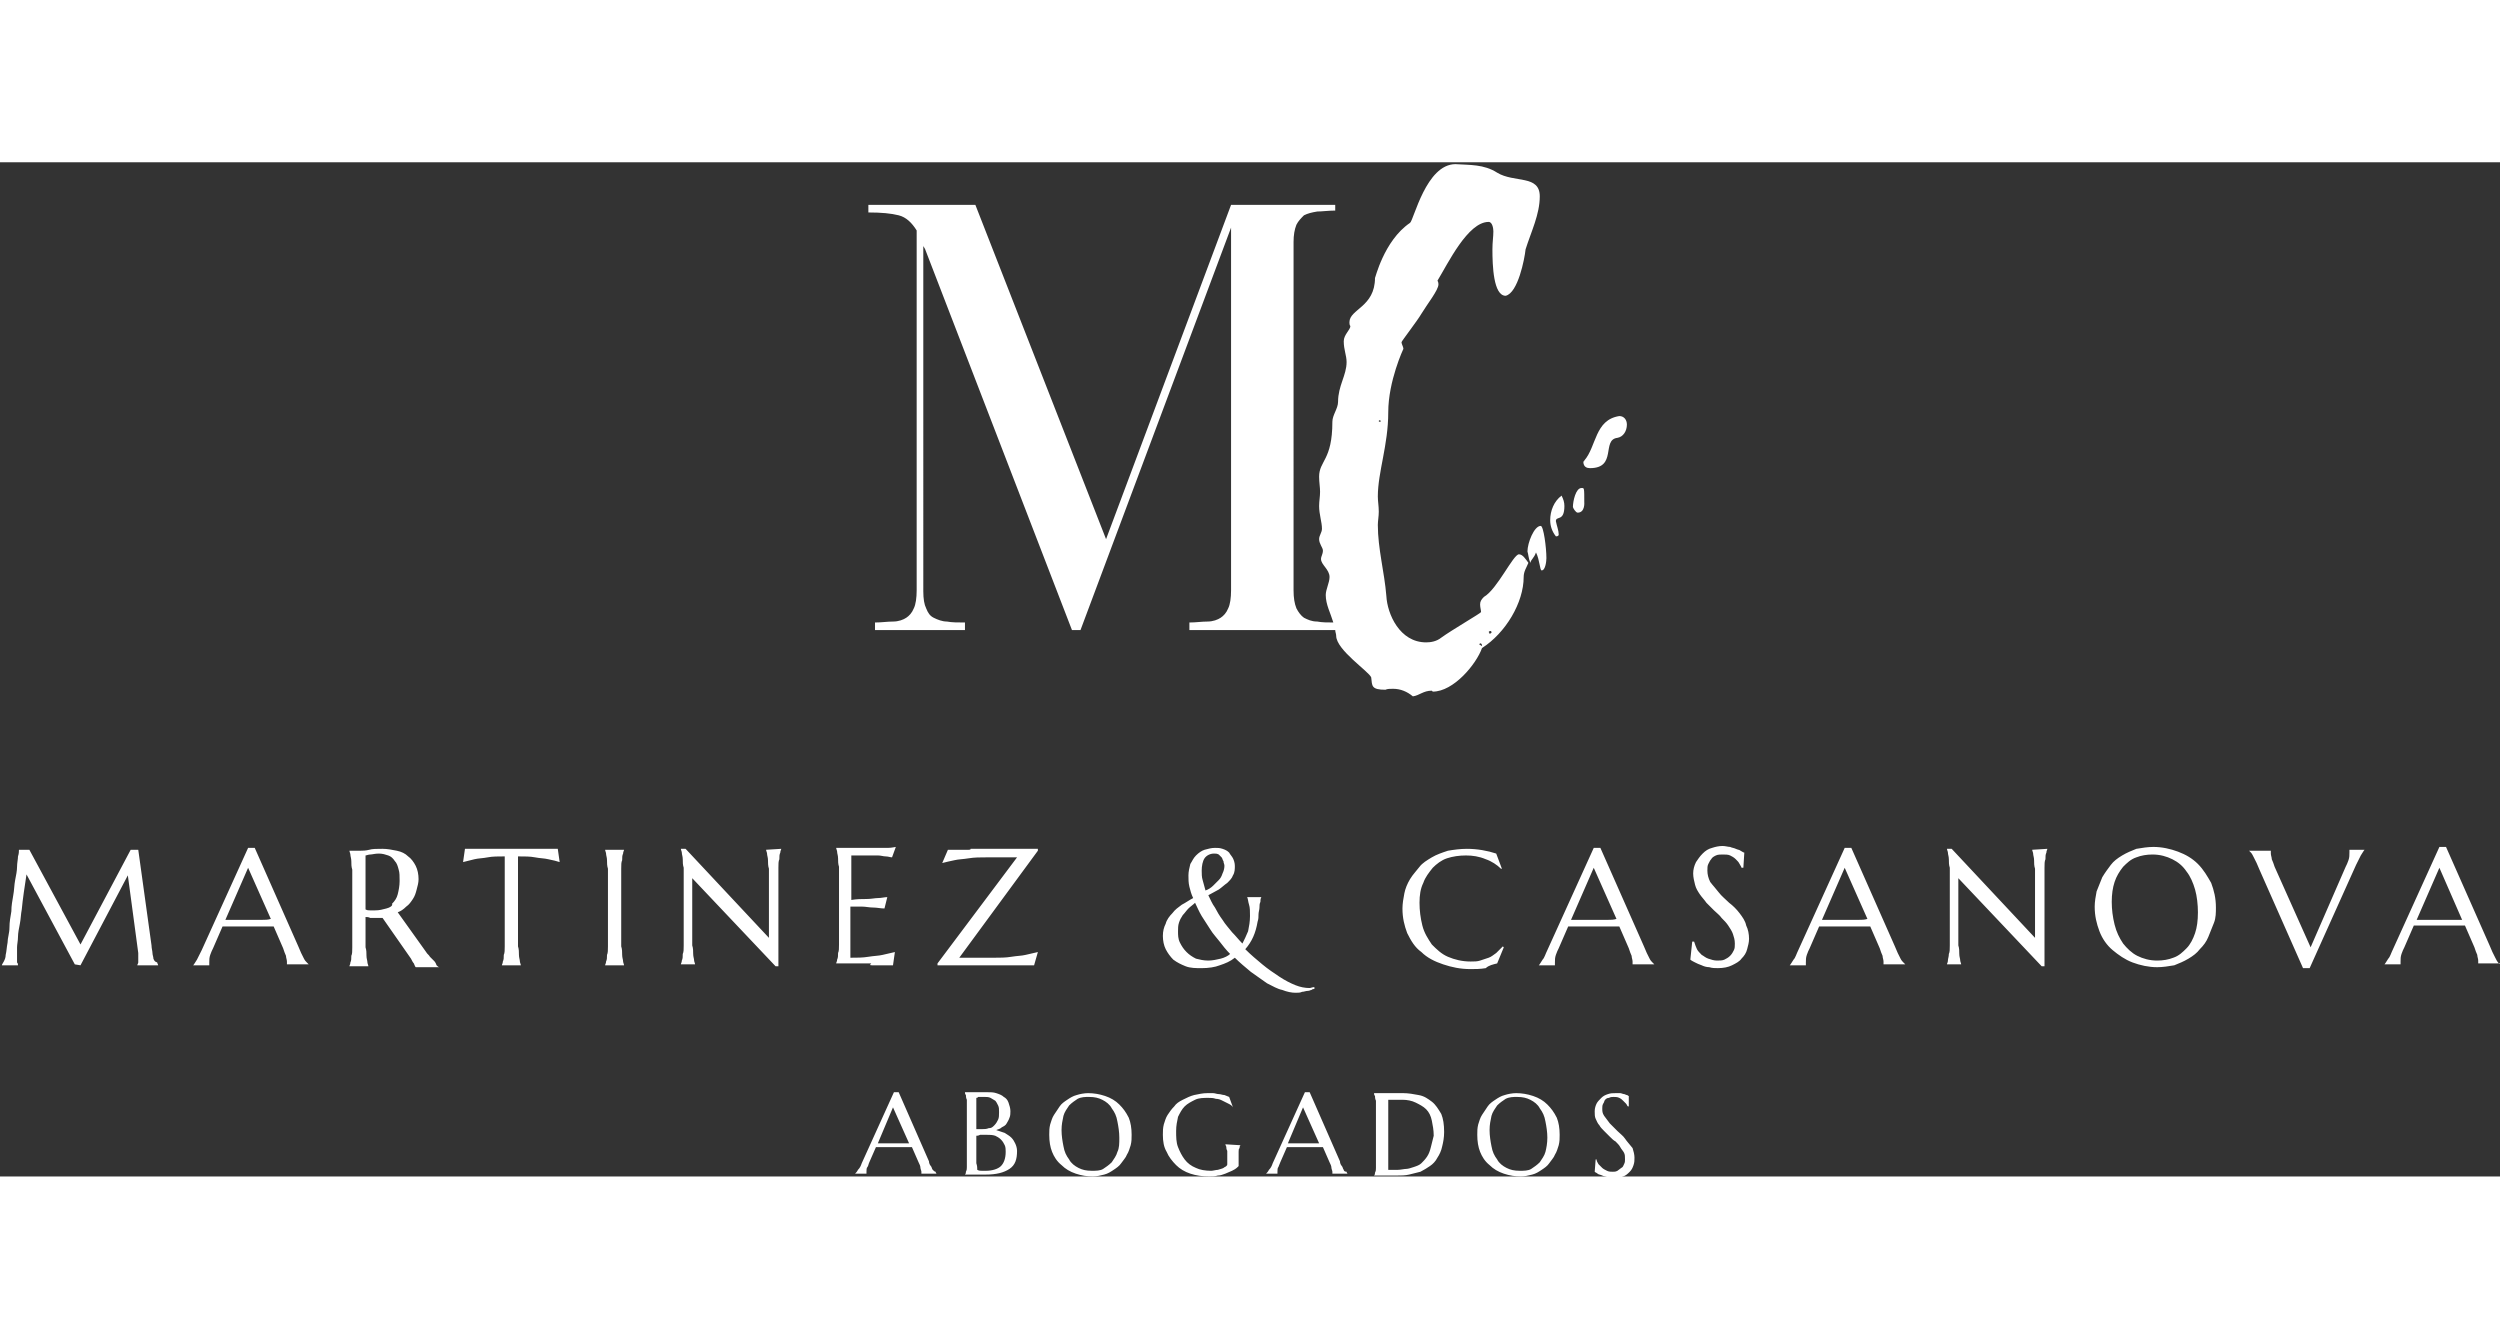
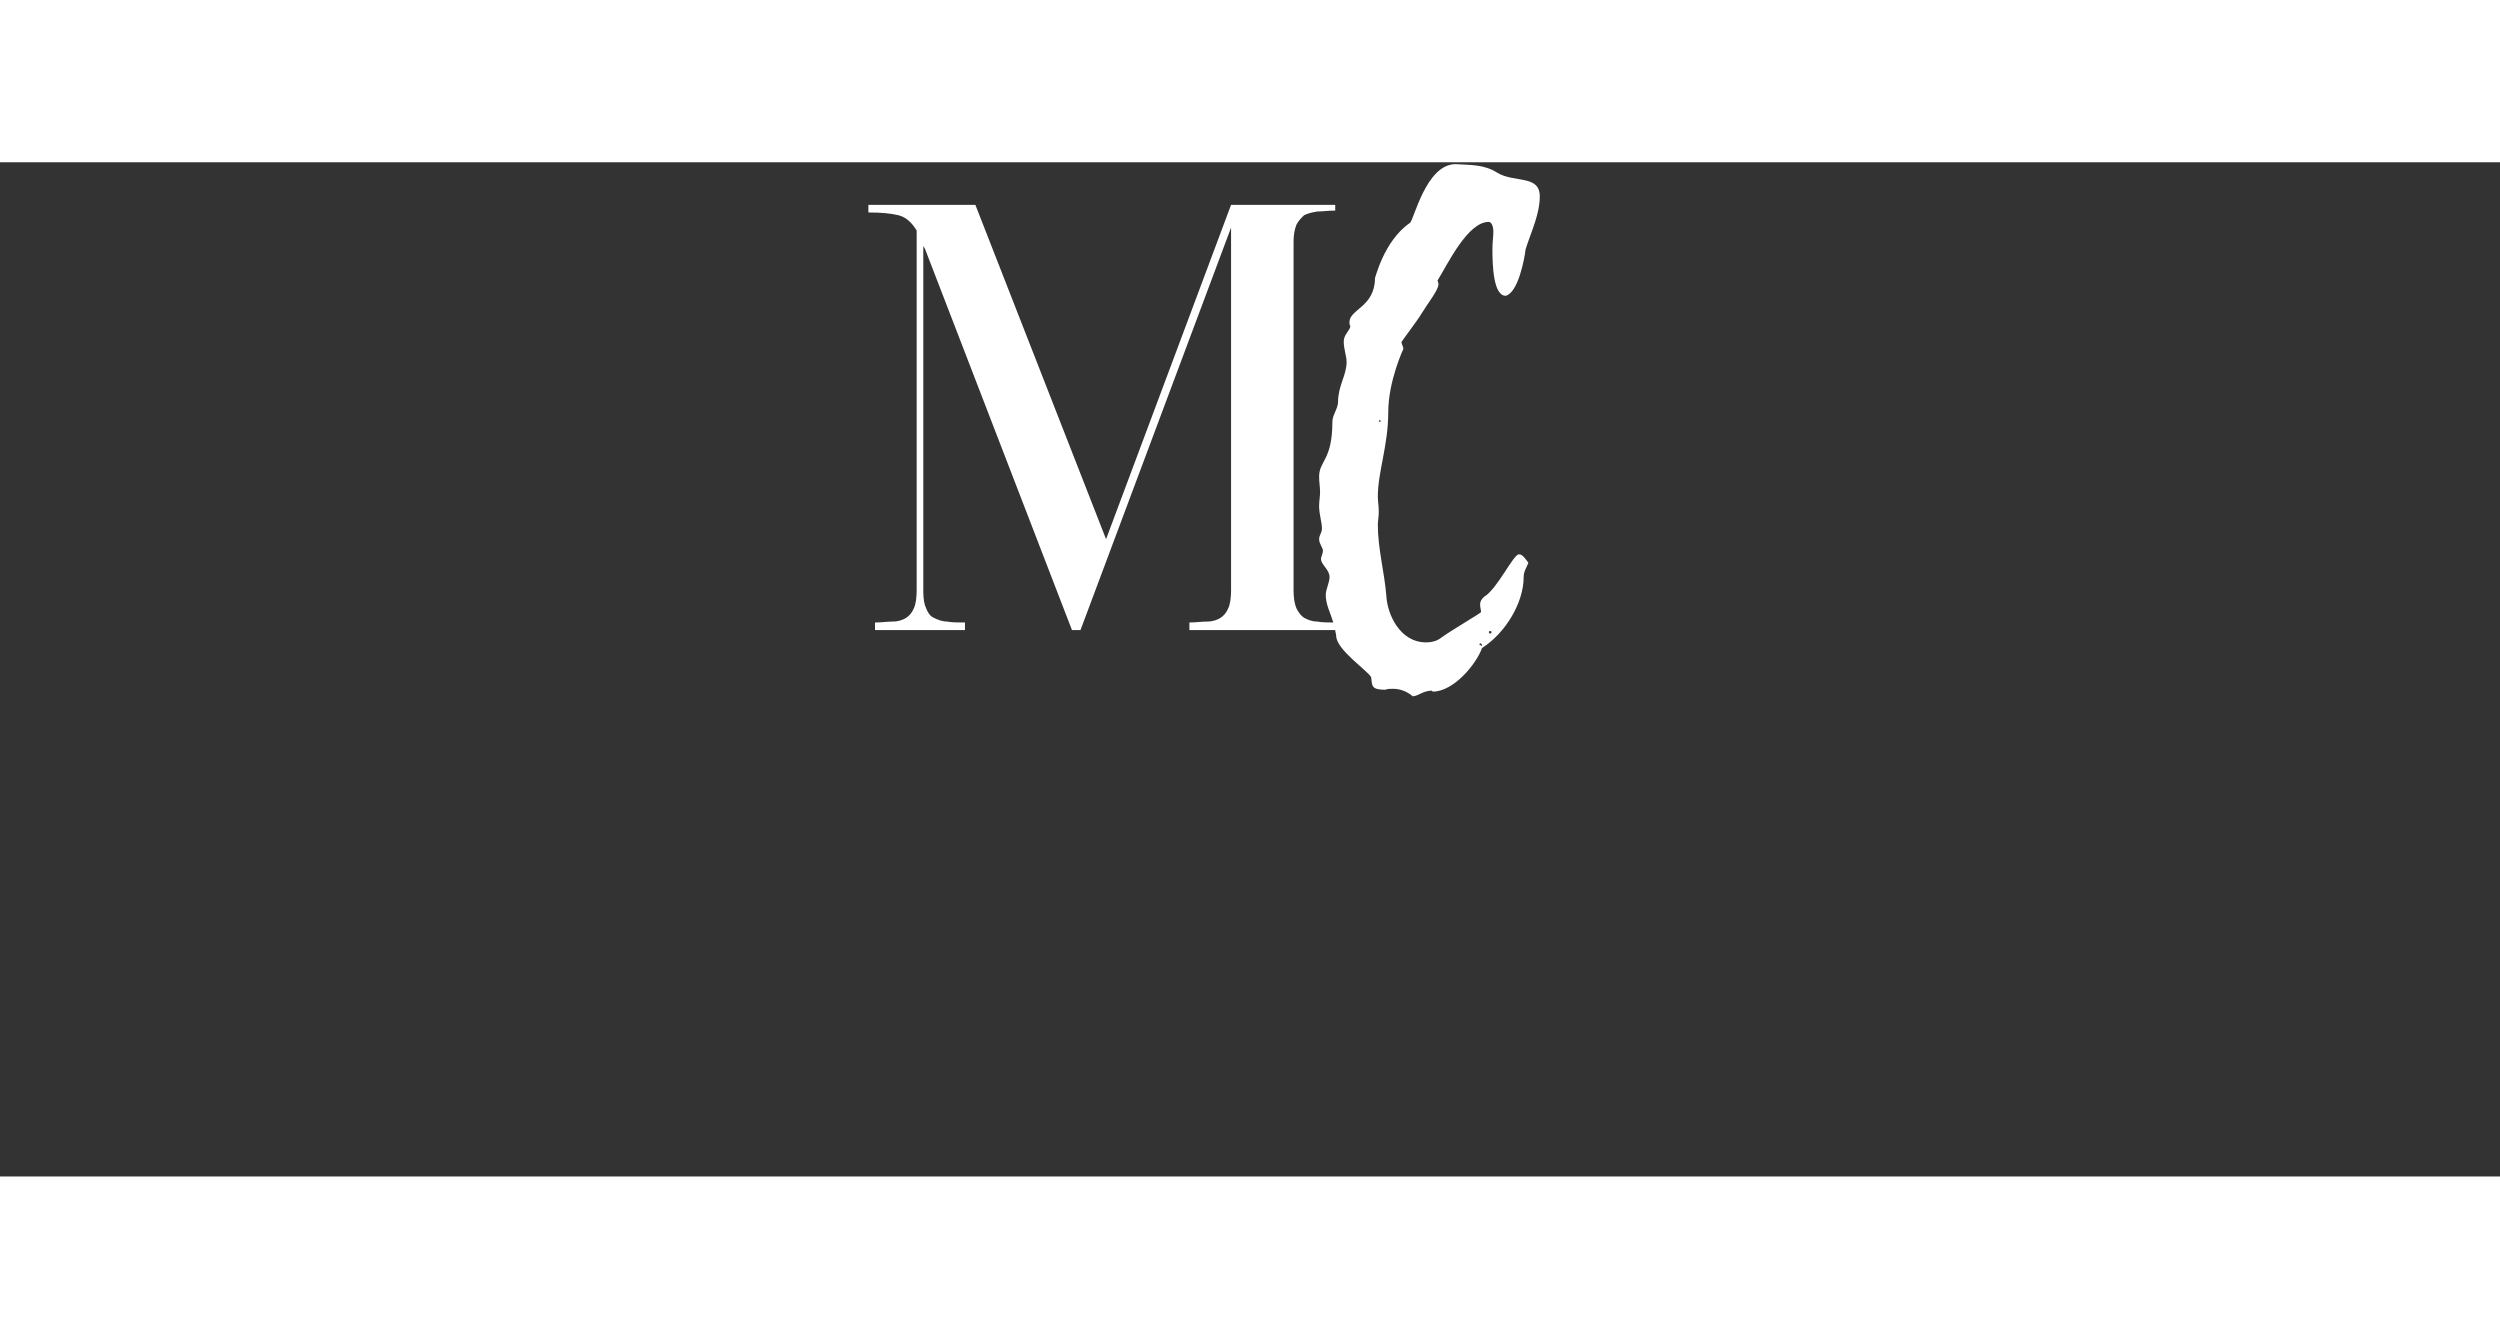
<svg xmlns="http://www.w3.org/2000/svg" version="1.1" id="Layer_1" x="0" y="0" viewBox="0 0 264 107.1" xml:space="preserve" width="200">
  <rect x="0" y="0" width="264" height="107.1" fill="#333333" stroke="none" />
  <style>.st0{fill:#fff}</style>
-   <path class="st0" d="M16.2 84.1c0-.2-.1-.4-.1-.6 0-.2-.1-.5-.1-.8l-1.4-10.1h-.8l-5.3 10-5.4-10H2c0 .2 0 .4-.1.7 0 .3-.1.7-.1 1.1s-.1.9-.2 1.4c-.1.5-.1 1.1-.2 1.6-.1.6-.2 1.1-.2 1.7-.1.6-.2 1.1-.2 1.7s-.2 1.1-.2 1.6c-.1.5-.1.9-.2 1.3 0 .3-.1.5-.2.7-.1.2-.2.3-.2.4h1.7c0-.1 0-.2-.1-.3v-1.6c0-.3.1-.7.1-1.1 0-.4.1-.9.2-1.4.1-.5.1-1 .2-1.5.1-1.1.3-2.4.5-3.7l5.1 9.5.6.1 5-9.5 1.1 8.2v1c0 .1-.1.2-.1.3h2.2c0-.1-.1-.2-.1-.3-.3-.1-.3-.2-.4-.4zM32.1 84.1l-.3-.6c-.1-.2-.2-.5-.3-.7l-4.6-10.4h-.7l-4.9 10.8-.5 1c-.2.3-.3.5-.4.6h1.7V84.5c0-.3 0-.5.1-.8.1-.3.2-.5.3-.7l1-2.3h5.4l1 2.3c.1.3.2.6.3.8 0 .2.1.4.1.6V84.7h2.3l-.2-.2c-.1-.1-.2-.2-.3-.4zM27.7 80h-3.9l2.4-5.5 2.4 5.4c-.3.1-.6.1-.9.1zM45.8 84.3l-.4-.4c-.1-.2-.3-.3-.4-.5l-3-4.2c.3-.1.6-.3.9-.6.3-.2.5-.5.7-.8.2-.3.3-.6.4-1 .1-.4.2-.7.2-1.1 0-.5-.1-1-.3-1.4-.2-.4-.5-.8-.8-1-.3-.3-.7-.5-1.2-.6s-1-.2-1.5-.2c-.6 0-1.1 0-1.4.1-.4.1-.7.1-.9.1H36.9c0 .1.1.3.1.4 0 .2.1.4.1.7 0 .3 0 .6.1.9v8.2c0 .4 0 .7-.1.9 0 .3 0 .5-.1.7 0 .2-.1.3-.1.4h2c0-.1-.1-.3-.1-.4 0-.2-.1-.4-.1-.7 0-.3 0-.6-.1-.9v-3.2c.2 0 .3 0 .5.1h1.3l3 4.3c.1.2.2.4.3.5.1.2.1.3.2.4h2.5c-.1 0-.2-.1-.3-.2-.1-.3-.2-.4-.3-.5zm-5-5.5c-.4.1-.7.2-1.2.2h-.5c-.2 0-.3 0-.5-.1v-5.7c.1 0 .3-.1.5-.1s.5-.1.9-.1.7.1 1 .2c.3.1.5.3.7.6.2.2.3.5.4.9.1.3.1.7.1 1.2s-.1 1-.2 1.4c-.1.4-.3.7-.6 1 .1.2-.2.4-.6.5zM58.7 72.5H49.1l-.2 1.4 1.2-.3c.4-.1.9-.1 1.4-.2.5-.1 1.1-.1 1.8-.1v9.5c0 .4 0 .7-.1.9 0 .3 0 .5-.1.7 0 .2-.1.3-.1.4h2c0-.1-.1-.3-.1-.4 0-.2-.1-.4-.1-.7 0-.3 0-.6-.1-.9v-9.5c.7 0 1.3 0 1.8.1s1 .1 1.4.2c.5.1.9.2 1.2.3l-.2-1.4h-.2zM63.9 72.6c0 .1.1.3.1.4 0 .2.1.4.1.7 0 .3 0 .6.1.9v8.2c0 .4 0 .7-.1.9 0 .3 0 .5-.1.7 0 .2-.1.3-.1.4h2c0-.1-.1-.3-.1-.4 0-.2-.1-.4-.1-.7 0-.3 0-.6-.1-.9v-8.2c0-.4 0-.7.1-.9 0-.3 0-.5.1-.7 0-.2.1-.3.1-.4h-2zM80.9 72.6c0 .1.1.3.1.4 0 .2.1.4.1.7 0 .3 0 .6.1.9v7.3l-8.8-9.4h-.5c0 .1.1.3.1.4 0 .2.1.4.1.7 0 .3 0 .6.1.9v8.2c0 .4 0 .7-.1.9 0 .3 0 .5-.1.7 0 .2-.1.3-.1.4h1.5c0-.1-.1-.3-.1-.4 0-.2-.1-.4-.1-.7 0-.3 0-.6-.1-.9v-7.1l8.8 9.3h.3V74.5c0-.4 0-.7.1-.9 0-.3 0-.5.1-.7 0-.2.1-.3.1-.4l-1.6.1zM92.1 84.8H94.3l.2-1.4c-.4.1-.9.2-1.3.3-.4.1-.9.1-1.5.2s-1.2.1-1.9.1v-5.4H91c.4 0 .8.1 1.2.1.4 0 .8.1 1.2.1l.3-1.2c-.3 0-.6.1-1 .1-.3 0-.7.1-1.2.1s-1 0-1.6.1v-4.7h2.8c.3 0 .6.1.8.1.3 0 .5.1.7.1l.4-1.1c-.1 0-.4.1-.8.1h-5.5c0 .1.1.3.1.4 0 .2.1.4.1.7 0 .3 0 .6.1.9v8.2c0 .4 0 .7-.1.9 0 .3 0 .5-.1.7 0 .2-.1.3-.1.4H92c-.2.2-.1.2.1.2zM102.3 72.6H100.1l-.6 1.4c.4-.1.8-.2 1.3-.3.4-.1.9-.1 1.5-.2s1.2-.1 1.9-.1h3.2L99 84.6v.2H109.2l.4-1.4c-.4.1-.9.2-1.3.3-.4.1-.9.1-1.5.2s-1.2.1-1.8.1h-3.7l8.3-11.3v-.2h-7.1c0 .1-.1.1-.2.1zM135.4 87.4c.5.2 1 .3 1.4.3.3 0 .5 0 .7-.1.2 0 .4-.1.6-.1s.3-.1.4-.1c.1-.1.2-.1.3-.1v-.2c-.2 0-.4.1-.5.1-.5 0-1-.1-1.5-.3-.5-.2-1.1-.5-1.7-.9-.6-.4-1.2-.8-1.8-1.3-.6-.5-1.2-1-1.8-1.6.7-.8 1.1-1.7 1.3-2.9.1-.3.1-.5.1-.8 0-.2.1-.5.1-.7 0-.2 0-.4.1-.6 0-.2 0-.3.1-.5h-1.5c.1.2.1.5.2.8.1.3.1.7.1 1.2 0 .6-.1 1.1-.2 1.6-.2.5-.4.9-.6 1.3-.4-.4-.7-.8-1.1-1.2-.3-.4-.7-.8-1-1.3-.3-.4-.6-.9-.8-1.3-.3-.4-.5-.9-.7-1.3.4-.2.7-.4 1.1-.6.3-.2.6-.5.9-.7.3-.3.5-.5.6-.8.2-.3.2-.7.2-1 0-.3-.1-.6-.2-.8-.1-.2-.3-.4-.4-.6-.2-.2-.4-.3-.7-.4-.3-.1-.5-.1-.8-.1-.4 0-.7.1-1.1.2-.3.1-.6.3-.9.6-.3.3-.4.6-.6.9-.1.4-.2.8-.2 1.2 0 .4 0 .8.1 1.2.1.4.2.8.4 1.2-.4.2-.8.5-1.2.7-.4.3-.7.5-1 .9-.3.3-.6.7-.7 1.1-.2.4-.3.8-.3 1.3s.1 1 .3 1.4c.2.4.5.8.8 1.1.4.3.8.5 1.3.7.5.2 1.1.2 1.7.2.7 0 1.4-.1 1.9-.3.6-.2 1.1-.4 1.6-.8.5.5 1.1 1 1.7 1.5.6.4 1.1.8 1.7 1.2.6.3 1.1.6 1.6.7zm-8.2-13.9c.2-.3.6-.5 1-.5.2 0 .3 0 .5.1l.3.3c.1.1.1.3.2.4 0 .2.1.3.1.5 0 .3-.1.6-.2.8-.1.3-.2.5-.4.7l-.6.6c-.2.2-.5.4-.8.5-.1-.4-.2-.7-.3-1.1-.1-.3-.1-.7-.1-1 0-.5.1-1 .3-1.3zm1.7 10.6c-.4.1-.9.2-1.3.2-.5 0-.9-.1-1.3-.2-.4-.2-.7-.4-1-.7-.3-.3-.5-.6-.7-1-.2-.4-.2-.8-.2-1.2 0-.3 0-.6.1-.9.1-.3.2-.5.4-.8.2-.2.4-.5.6-.7.2-.2.5-.4.7-.6.2.4.4.9.7 1.4.3.5.6.9.9 1.4.3.5.7.9 1 1.3s.7.9 1.1 1.3c-.2.2-.6.4-1 .5zM158.1 84.6l.7-1.7-.1-.1-.7.7c-.3.2-.5.4-.8.5l-.9.3c-.3.1-.6.1-1 .1-.9 0-1.7-.2-2.4-.5s-1.2-.8-1.7-1.3c-.4-.6-.8-1.2-1-2-.2-.8-.3-1.6-.3-2.4 0-.8.1-1.5.4-2.1.2-.6.6-1.1 1-1.6.4-.4.9-.8 1.5-1 .6-.2 1.3-.3 2-.3s1.4.1 2.1.4c.6.2 1.2.6 1.6 1h.1L158 73c-.9-.3-2-.5-3.1-.5-.7 0-1.4.1-2 .2-.6.2-1.2.4-1.7.7-.5.3-1 .6-1.3 1s-.7.8-1 1.3c-.3.5-.5 1-.6 1.5-.1.5-.2 1.1-.2 1.6 0 1 .2 1.8.5 2.6.4.8.8 1.5 1.5 2 .6.6 1.4 1 2.3 1.3.9.3 1.8.5 2.9.5.5 0 1 0 1.6-.1.3-.3.8-.4 1.2-.5zM174.2 84.1l-.3-.6c-.1-.2-.2-.5-.3-.7L169 72.4h-.7l-4.9 10.8c-.2.4-.3.8-.5 1-.2.3-.3.5-.4.6h1.7V84.5c0-.3 0-.5.1-.8.1-.3.2-.5.3-.7l1-2.3h5.4l1 2.3c.1.3.2.6.3.8 0 .2.1.4.1.6V84.7h2.3l-.2-.2c-.1-.1-.2-.2-.3-.4zm-4.4-4.1h-3.9l2.4-5.5 2.4 5.4c-.3.1-.6.1-.9.1zM183.7 79.3c-.3-.4-.7-.8-1.1-1.1-.4-.4-.8-.7-1.1-1.1s-.6-.7-.9-1.1c-.2-.4-.3-.8-.3-1.2 0-.3 0-.5.1-.7.1-.2.2-.4.3-.5.1-.2.3-.3.5-.4.2-.1.5-.1.7-.1.3 0 .6 0 .8.1.2.1.4.2.6.4s.3.3.4.5c.1.2.2.3.2.4h.2l.1-1.6c-.1 0-.2-.1-.4-.2-.1-.1-.3-.1-.5-.2s-.4-.1-.6-.2c-.2 0-.5-.1-.8-.1-.4 0-.8.1-1.1.2-.4.1-.7.3-1 .6-.3.3-.5.6-.7.9-.2.4-.3.8-.3 1.2 0 .4.1.8.2 1.2.1.4.3.7.5 1 .2.3.5.6.7.9l.8.8c.3.3.6.5.8.8.3.3.5.5.7.8.2.3.4.6.5.9.1.3.2.6.2 1 0 .3 0 .5-.1.7s-.2.4-.4.6c-.2.2-.4.3-.6.4-.2.1-.5.1-.8.1-.3 0-.6-.1-.9-.2-.3-.1-.5-.3-.7-.4-.2-.2-.4-.4-.5-.6-.1-.2-.2-.5-.3-.8h-.2l-.2 1.9c.1.1.3.2.5.3.2.1.4.2.7.3.2.1.5.2.8.2.3.1.6.1.9.1.6 0 1.1-.1 1.5-.3.4-.2.8-.4 1-.7.3-.3.5-.6.6-1 .1-.4.2-.7.2-1.1 0-.5-.1-1-.3-1.4-.1-.5-.4-.9-.7-1.3zM200.7 84.1l-.3-.6c-.1-.2-.2-.5-.3-.7l-4.6-10.4h-.7l-4.9 10.8c-.2.4-.3.8-.5 1-.2.3-.3.5-.4.6h1.7V84.5c0-.3 0-.5.1-.8.1-.3.2-.5.3-.7l1-2.3h5.4l1 2.3c.1.3.2.6.3.8 0 .2.1.4.1.6V84.7h2.3l-.2-.2c-.1-.1-.2-.2-.3-.4zm-4.4-4.1h-3.9l2.4-5.5 2.4 5.4c-.3.1-.6.1-.9.1zM214.6 72.6c0 .1.1.3.1.4 0 .2.1.4.1.7 0 .3 0 .6.1.9v7.3l-8.8-9.4h-.5c0 .1.1.3.1.4 0 .2.1.4.1.7 0 .3 0 .6.1.9v8.2c0 .4 0 .7-.1.9 0 .3-.1.5-.1.7 0 .2-.1.3-.1.4h1.5c0-.1-.1-.3-.1-.4 0-.2-.1-.4-.1-.7 0-.3 0-.6-.1-.9v-7.1l8.8 9.3h.3V74.5c0-.4 0-.7.1-.9 0-.3 0-.5.1-.7 0-.2.1-.3.1-.4l-1.6.1zM232.1 74.1c-.6-.6-1.3-1-2.1-1.3-.8-.3-1.7-.5-2.6-.5-.6 0-1.2.1-1.8.2-.5.2-1 .4-1.5.7-.5.3-.9.6-1.2 1-.3.4-.6.8-.9 1.3l-.6 1.5c-.1.5-.2 1.1-.2 1.6 0 1 .2 1.8.5 2.6s.8 1.5 1.4 2 1.3 1 2.1 1.3c.8.3 1.7.5 2.6.5.6 0 1.2-.1 1.8-.2.5-.2 1-.4 1.5-.7.5-.3.9-.6 1.2-1 .4-.4.7-.8.9-1.3l.6-1.5c.2-.5.2-1.1.2-1.6 0-1-.2-1.8-.5-2.6-.4-.7-.8-1.4-1.4-2zm-.3 7.3c-.2.6-.5 1.2-.9 1.6-.4.4-.8.8-1.4 1-.5.2-1.1.3-1.7.3-.8 0-1.5-.2-2.1-.5-.6-.3-1.1-.8-1.5-1.3-.4-.6-.7-1.2-.9-2-.2-.8-.3-1.6-.3-2.4 0-.8.1-1.5.3-2.1.2-.6.5-1.1.9-1.6.4-.4.8-.8 1.4-1 .5-.2 1.1-.3 1.7-.3.8 0 1.5.2 2.1.5.6.3 1.1.7 1.5 1.3.4.5.7 1.2.9 1.9.2.7.3 1.6.3 2.4 0 .9-.1 1.6-.3 2.2zM248.1 72.6V72.9c0 .3 0 .5-.1.8-.1.3-.2.5-.3.7l-3.7 8.5-3.8-8.5c-.1-.3-.2-.6-.3-.8 0-.2-.1-.4-.1-.6V72.7h-2.3l.2.2c.1.1.2.3.3.5l.3.6c.1.2.2.5.3.7l4.6 10.4h.7l4.9-10.9.5-1c.2-.3.3-.5.4-.6h-1.6zM263.8 84.5c-.1-.1-.2-.3-.3-.5l-.3-.6c-.1-.2-.2-.5-.3-.7l-4.6-10.4h-.7l-4.9 10.8c-.2.4-.3.8-.5 1-.2.3-.3.5-.4.6h1.7V84.4c0-.3 0-.5.1-.8.1-.3.2-.5.3-.7l1-2.3h5.4l1 2.3c.1.3.2.6.3.8 0 .2.1.4.1.6V84.6h2.3c0 .1-.1.1-.2-.1zm-4.7-4.5h-3.9l2.4-5.5L260 80h-.9zM98.5 106.4c-.1-.1-.1-.3-.2-.4s-.2-.3-.2-.5l-3.2-7.3h-.5l-3.4 7.5c-.1.3-.2.5-.4.7-.1.2-.2.3-.3.4h1.2v-.2c0-.2 0-.4.1-.5s.1-.3.2-.5l.7-1.6H96.3l.7 1.6c.1.2.2.4.2.6 0 .1.1.3.1.4v.2h1.6s-.1-.1-.1-.2c-.1 0-.2-.1-.3-.2zm-3.1-2.8H92.7l1.6-3.8 1.7 3.8h-.6zM106.8 103c-.2-.2-.4-.3-.7-.5l-.9-.3c.2-.1.4-.1.6-.3.2-.1.4-.2.5-.4.1-.2.2-.3.3-.6.1-.2.1-.5.1-.7 0-.3-.1-.6-.2-.9s-.3-.5-.5-.6c-.2-.2-.5-.3-.8-.4-.3-.1-.6-.1-1-.1H101.9c0 .1 0 .2.1.3 0 .1 0 .3.1.5V106.1c0 .2 0 .3-.1.5 0 .1 0 .2-.1.3h2.2c1.1 0 1.9-.2 2.5-.6.6-.4.8-1 .8-1.9 0-.3-.1-.6-.2-.8-.1-.2-.2-.4-.4-.6zm-3.7-4.2c.1 0 .1 0 .2-.1h.7c.2 0 .4 0 .6.1.2.1.3.2.5.3.1.1.2.3.3.5s.1.4.1.7c0 .3 0 .6-.1.8-.1.2-.2.4-.4.6-.2.2-.3.3-.6.3-.2.1-.5.1-.7.1h-.6v-3.3zm2.6 7.2c-.3.3-.9.5-1.6.5h-.4c-.2 0-.3 0-.5-.1 0-.2 0-.4-.1-.7V102.8c.1 0 .2 0 .4-.1h.7c.3 0 .6 0 .9.1.2.1.4.2.6.4.2.2.3.4.4.6.1.2.1.5.1.7 0 .7-.2 1.2-.5 1.5zM118.2 99.5c-.4-.4-.9-.7-1.5-.9-.6-.2-1.2-.3-1.8-.3-.4 0-.9.1-1.2.2-.4.1-.7.3-1 .5-.3.2-.6.4-.8.7l-.6.9c-.2.3-.3.7-.4 1-.1.4-.1.7-.1 1.1 0 .7.1 1.3.3 1.8.2.5.5 1 1 1.4.4.4.9.7 1.5.9.6.2 1.2.3 1.8.3.4 0 .8-.1 1.2-.2.4-.1.7-.3 1-.5.3-.2.6-.4.8-.7.2-.3.5-.6.6-.9.2-.3.3-.7.4-1 .1-.4.1-.7.1-1.1 0-.7-.1-1.3-.3-1.8-.3-.6-.6-1-1-1.4zm-.2 5c-.1.4-.4.8-.6 1.1-.3.3-.6.5-.9.7s-.8.2-1.2.2c-.6 0-1-.1-1.4-.3-.4-.2-.8-.5-1-.9-.3-.4-.5-.8-.6-1.4-.1-.5-.2-1.1-.2-1.7 0-.6.1-1 .2-1.5.1-.4.4-.8.6-1.1.3-.3.6-.5.9-.7.4-.2.8-.2 1.2-.2.6 0 1 .1 1.4.3.4.2.8.5 1 .9.3.4.5.8.6 1.4.1.5.2 1.1.2 1.7 0 .6 0 1.1-.2 1.5zM129.4 103.7c0 .1.1.2.1.3 0 .1 0 .2.1.4v1.4c0 .1 0 .1-.1.2s-.2.1-.3.2c-.2.1-.3.1-.6.2-.2 0-.5.1-.7.1-.6 0-1.2-.1-1.6-.3-.5-.2-.9-.5-1.2-.9-.3-.4-.5-.8-.7-1.3-.2-.5-.2-1.1-.2-1.7 0-.6.1-1 .2-1.5.2-.4.4-.8.7-1.1.3-.3.7-.5 1.1-.7.4-.2.9-.2 1.4-.2.3 0 .5 0 .8.1.3 0 .5.1.7.2l.6.3c.2.1.4.2.5.4l-.4-1.1c-.2-.1-.3-.1-.5-.2-.2 0-.4-.1-.6-.1-.2 0-.4-.1-.6-.1h-.6c-.5 0-.9.1-1.4.2-.4.1-.8.3-1.2.5-.4.2-.7.4-.9.7-.3.3-.5.6-.7.9-.2.3-.3.7-.4 1-.1.4-.1.7-.1 1.1 0 .7.1 1.3.4 1.8.2.5.6 1 1 1.4.4.4.9.7 1.5.9.6.2 1.3.3 2 .3.3 0 .6 0 .9-.1.3 0 .5-.1.8-.2.2-.1.5-.2.7-.3.2-.1.4-.2.6-.4l.1-.1v-1.5c0-.2 0-.3.1-.4 0-.1 0-.2.1-.3l-1.6-.1zM141.9 106.4c-.1-.1-.1-.3-.2-.4s-.2-.3-.2-.5l-3.2-7.3h-.5l-3.4 7.5c-.1.3-.2.5-.4.7-.1.2-.2.3-.3.4h1.2v-.2c0-.2 0-.4.1-.5.1-.2.1-.3.2-.5l.7-1.6H139.7l.7 1.6c.1.2.2.4.2.6 0 .1.1.3.1.4v.2h1.6s-.1-.1-.1-.2c-.2 0-.3-.1-.3-.2zm-3.1-2.8H136l1.6-3.8 1.7 3.8h-.5zM151.2 99.2c-.4-.3-.8-.6-1.4-.7-.5-.1-1.1-.2-1.6-.2h-3.1c0 .1 0 .2.1.3 0 .1 0 .3.1.5V106.2c0 .2 0 .3-.1.5 0 .1 0 .2-.1.3h2.4c.4 0 .9 0 1.3-.1l1.2-.3c.4-.2.7-.4 1-.6.3-.2.6-.5.8-.9.2-.3.4-.7.5-1.2.1-.4.2-.9.2-1.5 0-.8-.1-1.4-.3-1.9-.3-.5-.6-1-1-1.3zm-.1 4.8c-.1.4-.2.7-.4 1-.2.3-.4.5-.6.7-.2.2-.5.3-.8.4-.3.1-.6.2-.8.2s-.6.1-.9.1h-1V99h1.5c.5 0 1 .1 1.4.3.4.2.8.4 1.1.7.3.3.5.7.6 1.2.1.5.2 1 .2 1.6l-.3 1.2zM163.4 99.5c-.4-.4-.9-.7-1.5-.9-.6-.2-1.2-.3-1.8-.3-.4 0-.9.1-1.2.2-.4.1-.7.3-1 .5-.3.2-.6.4-.8.7l-.6.9c-.2.3-.3.7-.4 1-.1.4-.1.7-.1 1.1 0 .7.1 1.3.3 1.8.2.5.5 1 1 1.4.4.4.9.7 1.5.9.6.2 1.2.3 1.8.3.4 0 .8-.1 1.2-.2.4-.1.7-.3 1-.5.3-.2.6-.4.8-.7.2-.3.5-.6.6-.9.2-.3.3-.7.4-1 .1-.4.1-.7.1-1.1 0-.7-.1-1.3-.3-1.8-.3-.6-.6-1-1-1.4zm-.2 5c-.1.4-.4.8-.6 1.1-.3.3-.6.5-.9.7s-.8.2-1.2.2c-.6 0-1-.1-1.4-.3-.4-.2-.8-.5-1-.9-.3-.4-.5-.8-.6-1.4-.1-.5-.2-1.1-.2-1.7 0-.6.1-1 .2-1.5.1-.4.4-.8.6-1.1.3-.3.6-.5.9-.7.4-.2.8-.2 1.2-.2.6 0 1 .1 1.4.3.4.2.8.5 1 .9.3.4.5.8.6 1.4.1.5.2 1.1.2 1.7 0 .6-.1 1.1-.2 1.5zM171.6 103.1c-.2-.3-.5-.5-.8-.8l-.8-.8c-.2-.3-.4-.5-.6-.8-.2-.3-.2-.5-.2-.8 0-.2 0-.3.1-.5.1-.1.1-.3.2-.4.1-.1.2-.2.4-.2.2-.1.3-.1.5-.1s.4 0 .6.1c.2.1.3.2.4.3l.3.3c.1.1.1.2.2.3h.1v-1.1c-.1 0-.1-.1-.2-.1s-.2-.1-.3-.1c-.1 0-.3-.1-.4-.1h-.5c-.3 0-.5 0-.8.1-.3.1-.5.2-.7.4-.2.2-.4.4-.5.6s-.2.5-.2.8c0 .3 0 .6.1.8.1.2.2.5.4.7.1.2.3.4.5.6l.6.6c.2.2.4.4.6.5.2.2.4.4.5.6.1.2.3.4.4.6.1.2.1.4.1.7 0 .2 0 .3-.1.5s-.1.3-.3.4c-.1.1-.3.2-.4.3-.2.1-.3.1-.5.1s-.4 0-.6-.1c-.2-.1-.4-.2-.5-.3l-.4-.4c-.1-.2-.2-.3-.2-.5h-.1l-.1 1.3c.1.1.2.1.3.2.1.1.3.1.5.2s.4.1.6.2c.2 0 .4.1.6.1.4 0 .8-.1 1-.2.3-.1.5-.3.7-.5.2-.2.3-.4.4-.7.1-.3.1-.5.1-.8 0-.3-.1-.7-.2-1-.4-.5-.6-.7-.8-1zM167.9 32.3c2.9 0 1.2-3 2.9-3.2.6-.1 1-.7 1-1.4 0-.5-.3-.9-.8-.9-2.6.4-2.4 3.2-3.7 4.7 0 .1-.1.1-.1.1 0 .6.4.7.7.7zM164.6 39.3c0-.4-.2-.9-.3-1.4 0-.6.9.1.9-1.6 0-.4-.1-.7-.3-1.1-.8.6-1.2 1.6-1.2 2.6 0 .6.2 1.2.6 1.7.1 0 .3 0 .3-.2zM166.6 37c.8 0 .7-1.1.7-1.1v.1c0-1.7 0-1.6-.3-1.6-.6 0-.9 1.4-.9 2 0 .1.3.6.5.6zM161.6 42.2zM161.6 42.3c.1-.4.4-.5.6-1.1.4.8.4 1.9.6 1.9.4 0 .5-1 .5-1.3 0-1.1-.3-3.4-.6-3.4-.7 0-1.4 1.8-1.4 2.7.1.3.1.7.3 1.2 0-.1 0-.1 0 0z" />
  <path class="st0" d="M147.1 55.6c.8 0 1.5.3 2.1.8.7-.1 1.1-.6 2-.6l.1.1c2.2 0 4.6-2.9 5.2-4.6 2.5-1.6 4.4-4.8 4.4-7.5 0-.6.3-1 .5-1.5-.3-.4-.6-.9-1-.9-.6 0-2.3 3.7-3.7 4.5-.3.3-.4.5-.4.8 0 .3.1.6.1.8 0 .1-3.1 1.9-4.2 2.7-.5.4-1.1.5-1.6.5-2.8 0-4.1-3-4.2-4.9-.2-2.5-.9-5-.9-7.5 0-.4.1-.9.1-1.4 0-.6-.1-1.1-.1-1.6 0-2.6 1.1-5.4 1.1-8.9 0-3.3 1.6-6.7 1.6-6.7 0-.2-.2-.5-.2-.7 0-.1 1.7-2.3 2.1-3 .6-1 1.8-2.5 1.8-3.1 0-.1 0-.2-.1-.4 1.1-1.8 3.2-6.2 5.4-6.2.4 0 .5.7.5 1 0 .6-.1 1.1-.1 1.9 0 1.7.1 4.9 1.4 4.9 1.3-.3 2-3.9 2.1-4.9.6-1.9 1.5-3.7 1.5-5.6 0-2.3-2.7-1.4-4.5-2.5-1.4-.9-2.9-.8-4.4-.9-3.1 0-4.4 5.9-4.8 6.2-2.8 1.9-3.7 6-3.7 5.8 0 3.1-2.7 3.3-2.7 4.7 0 .1 0 .3.1.4 0 .4-.7.9-.7 1.6 0 .9.3 1.5.3 2.2 0 1.4-.9 2.5-.9 4.2 0 .7-.6 1.4-.6 2.1 0 4.1-1.4 4.1-1.4 5.8 0 .6.1 1.1.1 1.6s-.1 1-.1 1.5c0 .9.3 1.7.3 2.4 0 .4-.3.7-.3 1.1 0 .5.4.9.4 1.2 0 .4-.2.6-.2.9 0 .6.9 1.1.9 1.9 0 .6-.4 1.3-.4 1.9 0 1 .5 1.9.8 2.9-.6 0-1.2 0-1.7-.1-.6 0-1-.2-1.4-.4-.3-.2-.6-.6-.8-1-.2-.5-.3-1.1-.3-1.9V8.4c0-.7.1-1.3.3-1.8.2-.4.5-.7.8-1 .4-.2.8-.3 1.4-.4.5 0 1.2-.1 1.9-.1v-.6h-11l-13.2 35.3L103 4.5H91.7v.8c1.4 0 2.4.1 3.2.3.8.2 1.4.8 1.9 1.6v38c0 .8-.1 1.5-.3 1.9-.2.5-.5.8-.8 1-.3.2-.8.4-1.4.4-.6 0-1.2.1-1.9.1v.8h9.5v-.8c-.7 0-1.4 0-1.9-.1-.5 0-1-.2-1.4-.4-.4-.2-.6-.5-.8-1-.2-.4-.3-1-.3-1.8V8.8c0 .1.1.2.1.2 0 .1.1.1.1.2l15.5 40.2h.9L130 6.9v38.3c0 .8-.1 1.5-.3 1.9-.2.5-.5.8-.8 1-.3.2-.8.4-1.4.4-.6 0-1.2.1-1.9.1v.8H141c0 .2.1.4.1.6 0 1.5 3.5 3.8 3.7 4.4.1.9 0 1.3 1.5 1.3.2-.1.5-.1.8-.1zm10.3-6.1c.1 0 .1.1.1.2-.1 0-.1.1-.2.1 0-.1-.1-.2-.1-.2.1-.1.1-.1.2-.1zm-1.1 1.3c.2 0 .2.2.2.3-.1-.1-.2-.1-.3-.2l.1-.1zm-10.5-23.4c-.2 0-.2 0-.2-.1.1-.1.2-.1.2.1z" />
</svg>